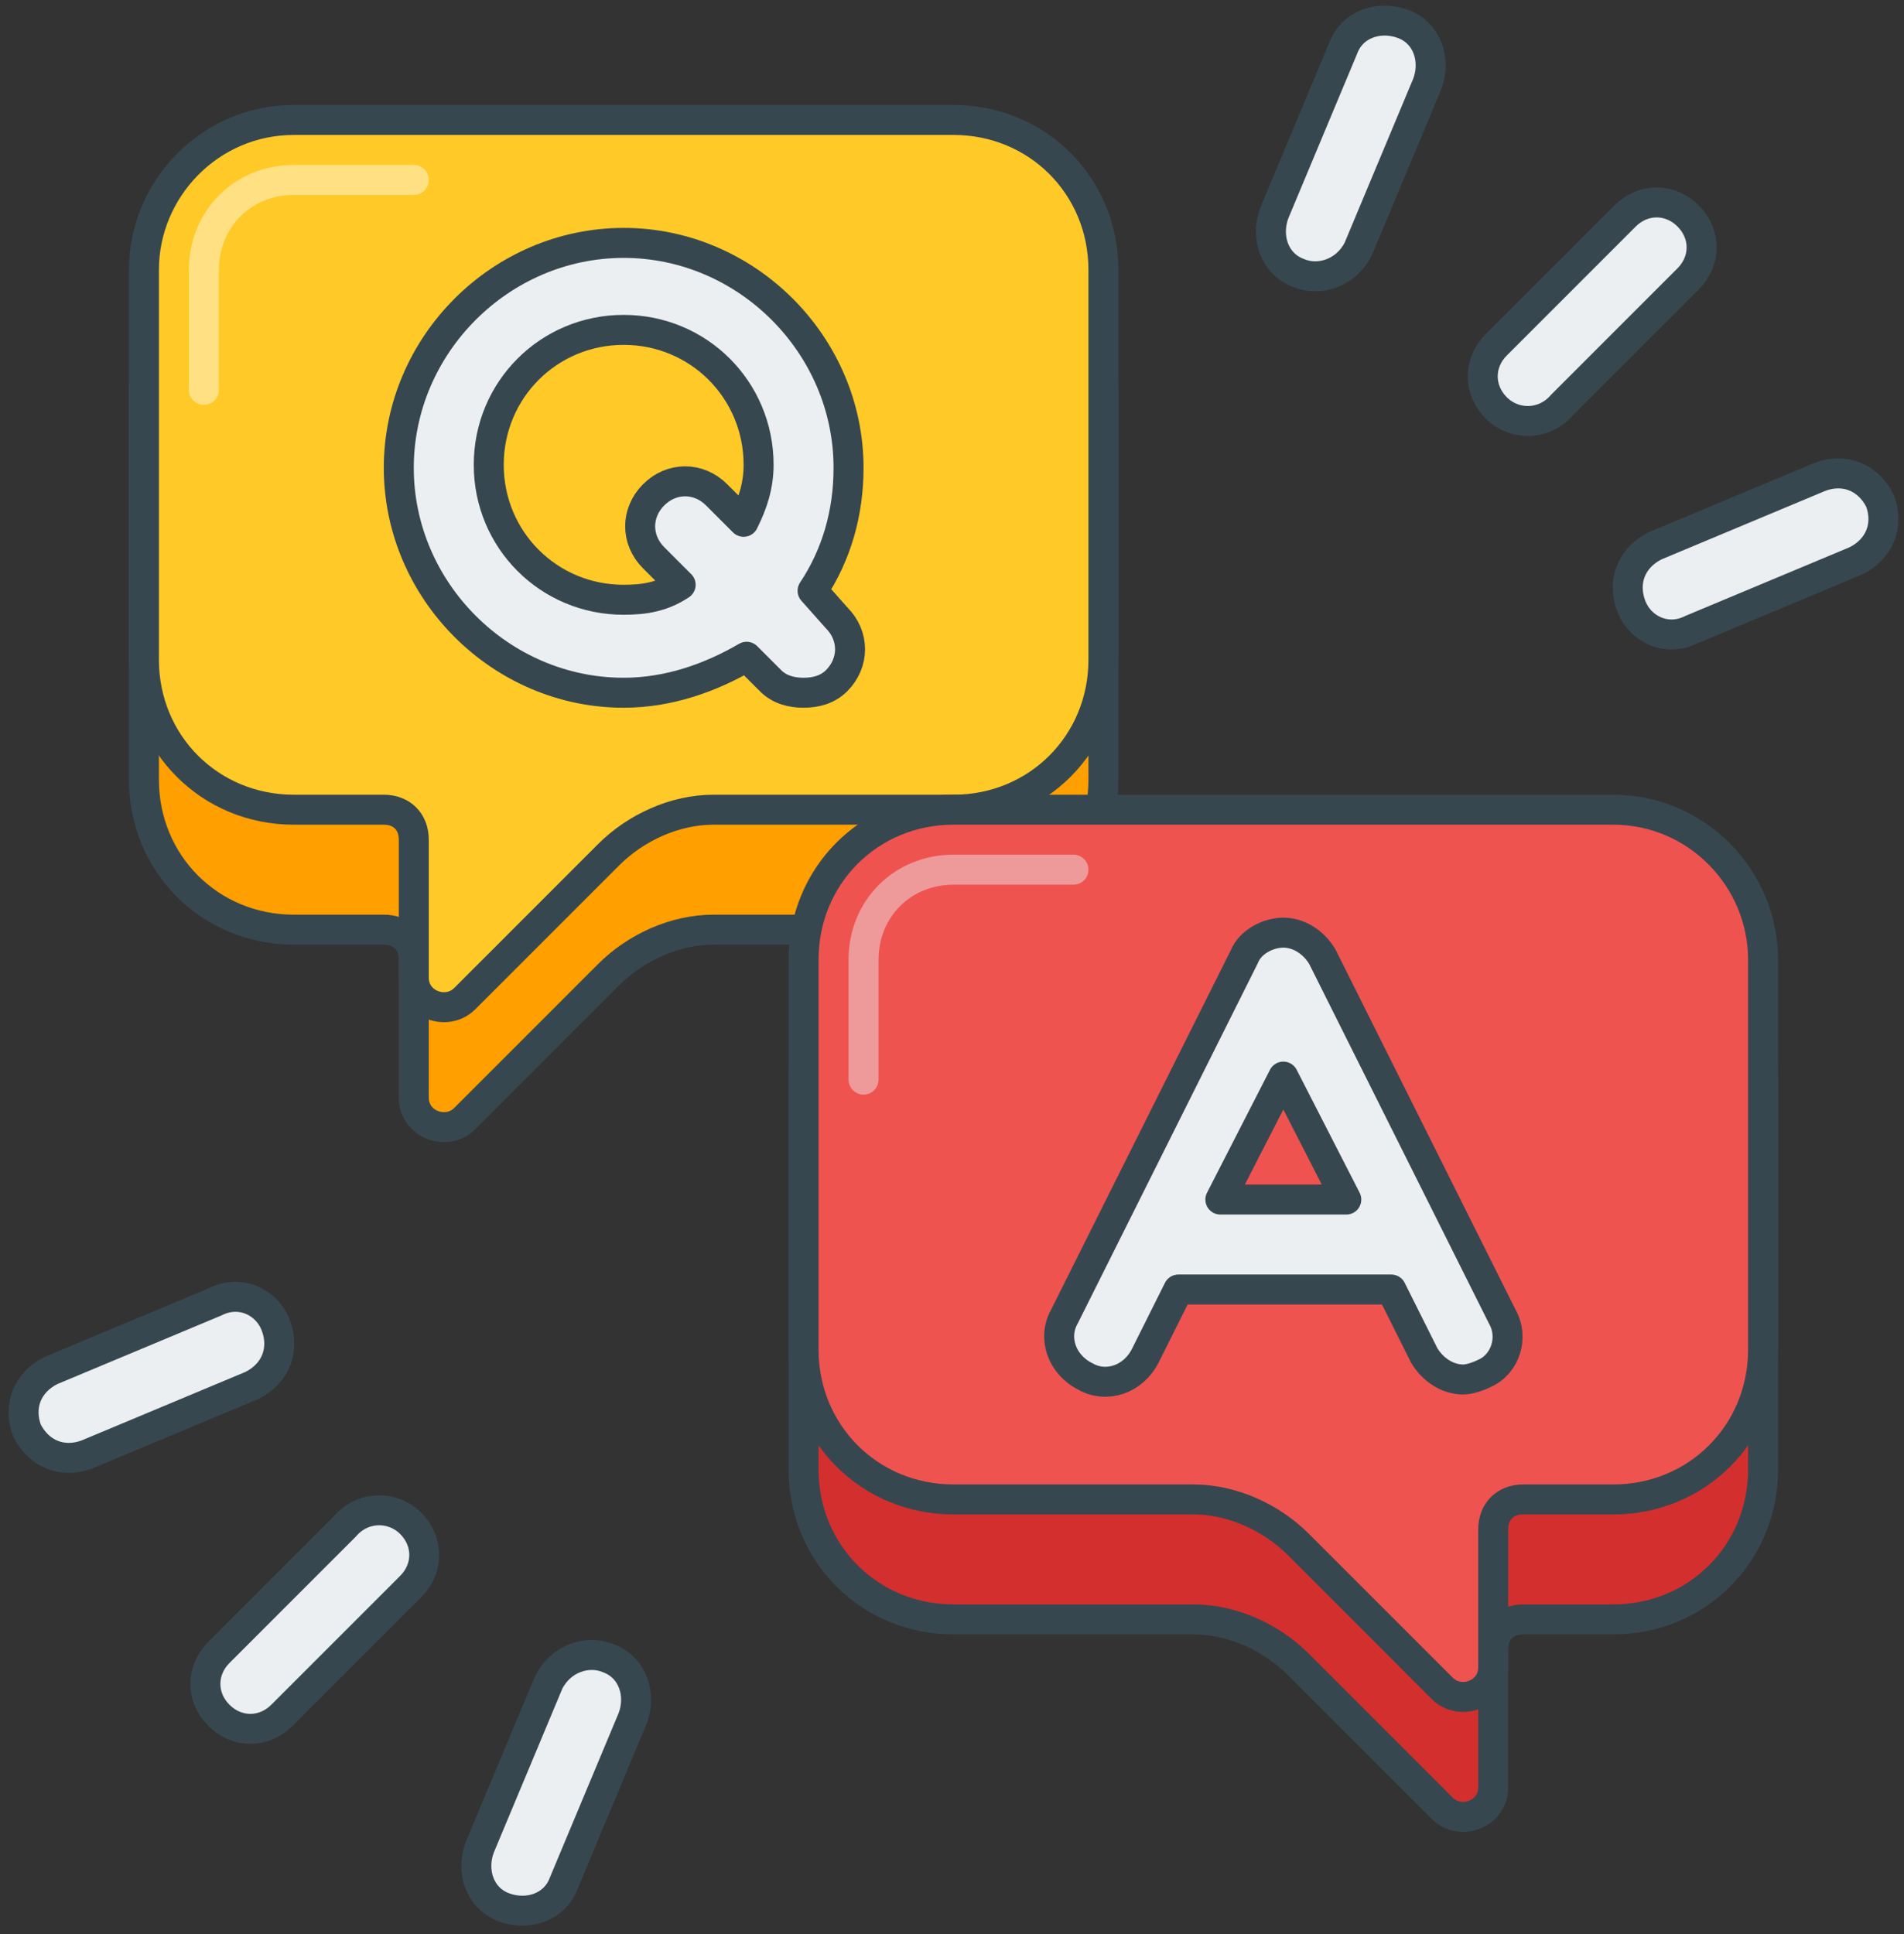
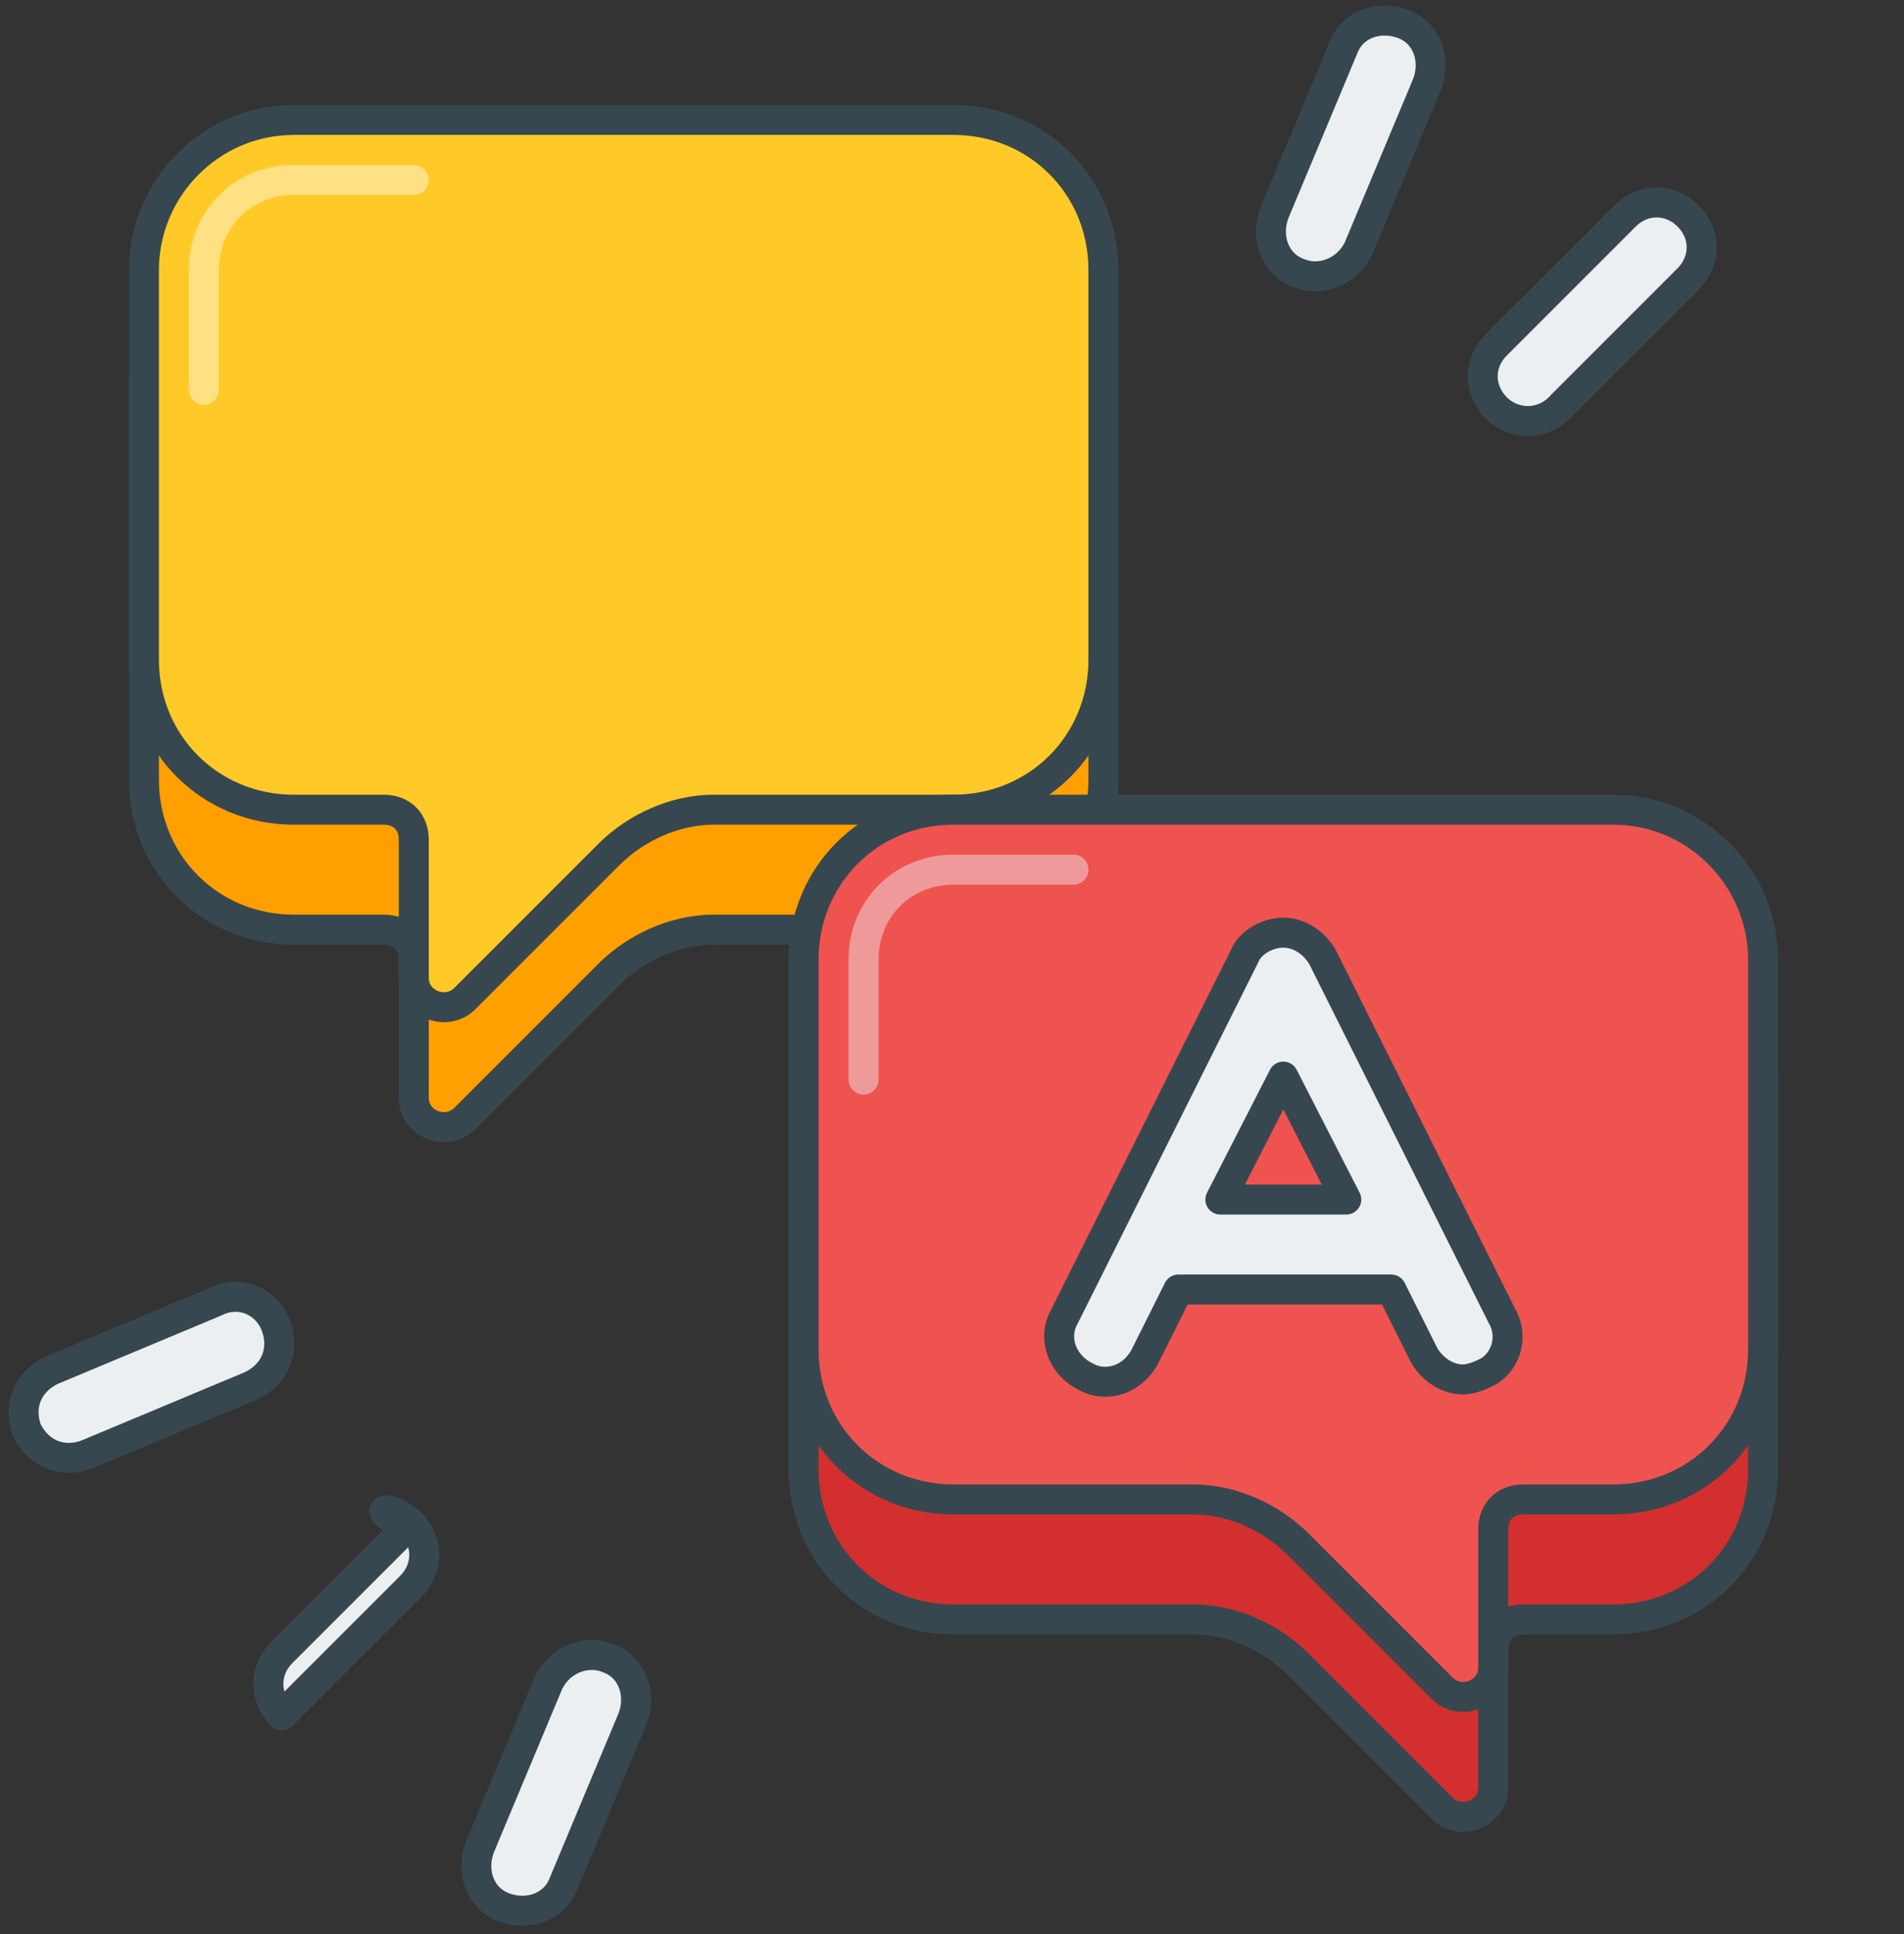
<svg xmlns="http://www.w3.org/2000/svg" height="64.5" preserveAspectRatio="xMidYMid meet" version="1.0" viewBox="0.2 -0.2 63.5 64.5" width="63.5" zoomAndPan="magnify">
  <rect x="0.2" y="-0.2" width="63.5" height="64.5" fill="#333333" stroke="none" />
  <g stroke-linecap="round" stroke-linejoin="round" stroke-miterlimit="10">
    <g id="change1_1">
      <path d="M5,12.8v13c0,2.8,2.2,5,5,5h3c0.6,0,1,0.4,1,1v4.6c0,0.9,1.1,1.3,1.7,0.7l4.8-4.8c0.9-0.9,2.2-1.5,3.5-1.5H32 c2.8,0,5-2.2,5-5v-13c0-2.8-2.2-5-5-5H10C7.2,7.8,5,10.1,5,12.8z" fill="#ffa000" stroke="#37474f" />
    </g>
    <g id="change2_1">
      <path d="M5,8.8v13c0,2.8,2.2,5,5,5h3c0.6,0,1,0.4,1,1v4.6c0,0.9,1.1,1.3,1.7,0.7l4.8-4.8c0.9-0.9,2.2-1.5,3.5-1.5H32 c2.8,0,5-2.2,5-5v-13c0-2.8-2.2-5-5-5H10C7.2,3.8,5,6.1,5,8.8z" fill="#ffca28" stroke="#37474f" />
    </g>
    <path d="M7,12.8v-4c0-1.7,1.3-3,3-3h4" fill="none" stroke="#ffe082" />
    <g id="change3_1">
      <path d="M59,35.8v13c0,2.8-2.2,5-5,5h-3c-0.6,0-1,0.4-1,1v4.6c0,0.9-1.1,1.3-1.7,0.7l-4.8-4.8 c-0.9-0.9-2.2-1.5-3.5-1.5H32c-2.8,0-5-2.2-5-5v-13c0-2.8,2.2-5,5-5h22C56.8,30.8,59,33.1,59,35.8z" fill="#d32f2f" stroke="#37474f" />
    </g>
    <g id="change4_1">
      <path d="M59,31.8v13c0,2.8-2.2,5-5,5h-3c-0.6,0-1,0.4-1,1v4.6c0,0.9-1.1,1.3-1.7,0.7l-4.8-4.8 c-0.9-0.9-2.2-1.5-3.5-1.5H32c-2.8,0-5-2.2-5-5v-13c0-2.8,2.2-5,5-5h22C56.8,26.8,59,29.1,59,31.8z" fill="#ef5350" stroke="#37474f" />
    </g>
    <path d="M29,35.8v-4c0-1.7,1.3-3,3-3h4" fill="none" stroke="#ef9a9a" />
    <g id="change5_1">
      <path d="M50.3,43.7l-6-12c-0.3-0.5-0.8-0.8-1.3-0.8s-1.1,0.3-1.3,0.8l-6,12c-0.4,0.7-0.1,1.6,0.7,2 c0.7,0.4,1.6,0.1,2-0.7l1.1-2.2h7.1l1.1,2.2c0.3,0.5,0.8,0.8,1.3,0.8c0.2,0,0.5-0.1,0.7-0.2C50.4,45.3,50.7,44.4,50.3,43.7z M40.9,39.8l2.1-4.1l2.1,4.1H40.9z" fill="#eceff1" stroke="#37474f" />
    </g>
    <g id="change5_2">
-       <path d="M27.3,19.5c0.8-1.2,1.2-2.6,1.2-4.1c0-4.1-3.4-7.5-7.5-7.5s-7.5,3.4-7.5,7.5s3.4,7.5,7.5,7.5 c1.5,0,2.9-0.5,4.1-1.2l0.8,0.8c0.3,0.3,0.7,0.4,1.1,0.4s0.8-0.1,1.1-0.4c0.6-0.6,0.6-1.5,0-2.1L27.3,19.5z M21,19.8 c-2.5,0-4.5-2-4.5-4.5s2-4.5,4.5-4.5s4.5,2,4.5,4.5c0,0.7-0.2,1.3-0.5,1.9l-0.9-0.9c-0.6-0.6-1.5-0.6-2.1,0c-0.6,0.6-0.6,1.5,0,2.1 l0.9,0.9C22.3,19.7,21.7,19.8,21,19.8z" fill="#eceff1" stroke="#37474f" />
-     </g>
+       </g>
    <g id="change5_3">
      <path d="M43.5,8.9L43.5,8.9c-0.8-0.3-1.1-1.2-0.8-2L45,1.4c0.3-0.8,1.2-1.1,2-0.8l0,0c0.8,0.3,1.1,1.2,0.8,2l-2.3,5.5 C45.1,8.9,44.2,9.2,43.5,8.9z" fill="#eceff1" stroke="#37474f" />
    </g>
    <g id="change5_4">
      <path d="M50.1,13.4L50.1,13.4c-0.6-0.6-0.6-1.5,0-2.1L54.4,7c0.6-0.6,1.5-0.6,2.1,0v0c0.6,0.6,0.6,1.5,0,2.1l-4.2,4.2 C51.7,14,50.7,14,50.1,13.4z" fill="#eceff1" stroke="#37474f" />
    </g>
    <g id="change5_5">
-       <path d="M54.6,20L54.6,20c-0.3-0.8,0-1.6,0.8-2l5.5-2.3c0.8-0.3,1.6,0,2,0.8v0c0.3,0.8,0,1.6-0.8,2l-5.5,2.3 C55.8,21.2,54.9,20.8,54.6,20z" fill="#eceff1" stroke="#37474f" />
-     </g>
+       </g>
    <g id="change5_6">
      <path d="M20.5,55.1L20.5,55.1c0.8,0.3,1.1,1.2,0.8,2L19,62.6c-0.3,0.8-1.2,1.1-2,0.8h0c-0.8-0.3-1.1-1.2-0.8-2l2.3-5.5 C18.9,55.1,19.8,54.8,20.5,55.1z" fill="#eceff1" stroke="#37474f" />
    </g>
    <g id="change5_7">
-       <path d="M13.9,50.6L13.9,50.6c0.6,0.6,0.6,1.5,0,2.1L9.6,57c-0.6,0.6-1.5,0.6-2.1,0l0,0c-0.6-0.6-0.6-1.5,0-2.1 l4.2-4.2C12.3,50,13.3,50,13.9,50.6z" fill="#eceff1" stroke="#37474f" />
+       <path d="M13.9,50.6L13.9,50.6c0.6,0.6,0.6,1.5,0,2.1L9.6,57l0,0c-0.6-0.6-0.6-1.5,0-2.1 l4.2-4.2C12.3,50,13.3,50,13.9,50.6z" fill="#eceff1" stroke="#37474f" />
    </g>
    <g id="change5_8">
      <path d="M9.4,44L9.4,44c0.3,0.8,0,1.6-0.8,2l-5.5,2.3c-0.8,0.3-1.6,0-2-0.8h0c-0.3-0.8,0-1.6,0.8-2l5.5-2.3 C8.2,42.8,9.1,43.2,9.4,44z" fill="#eceff1" stroke="#37474f" />
    </g>
  </g>
</svg>